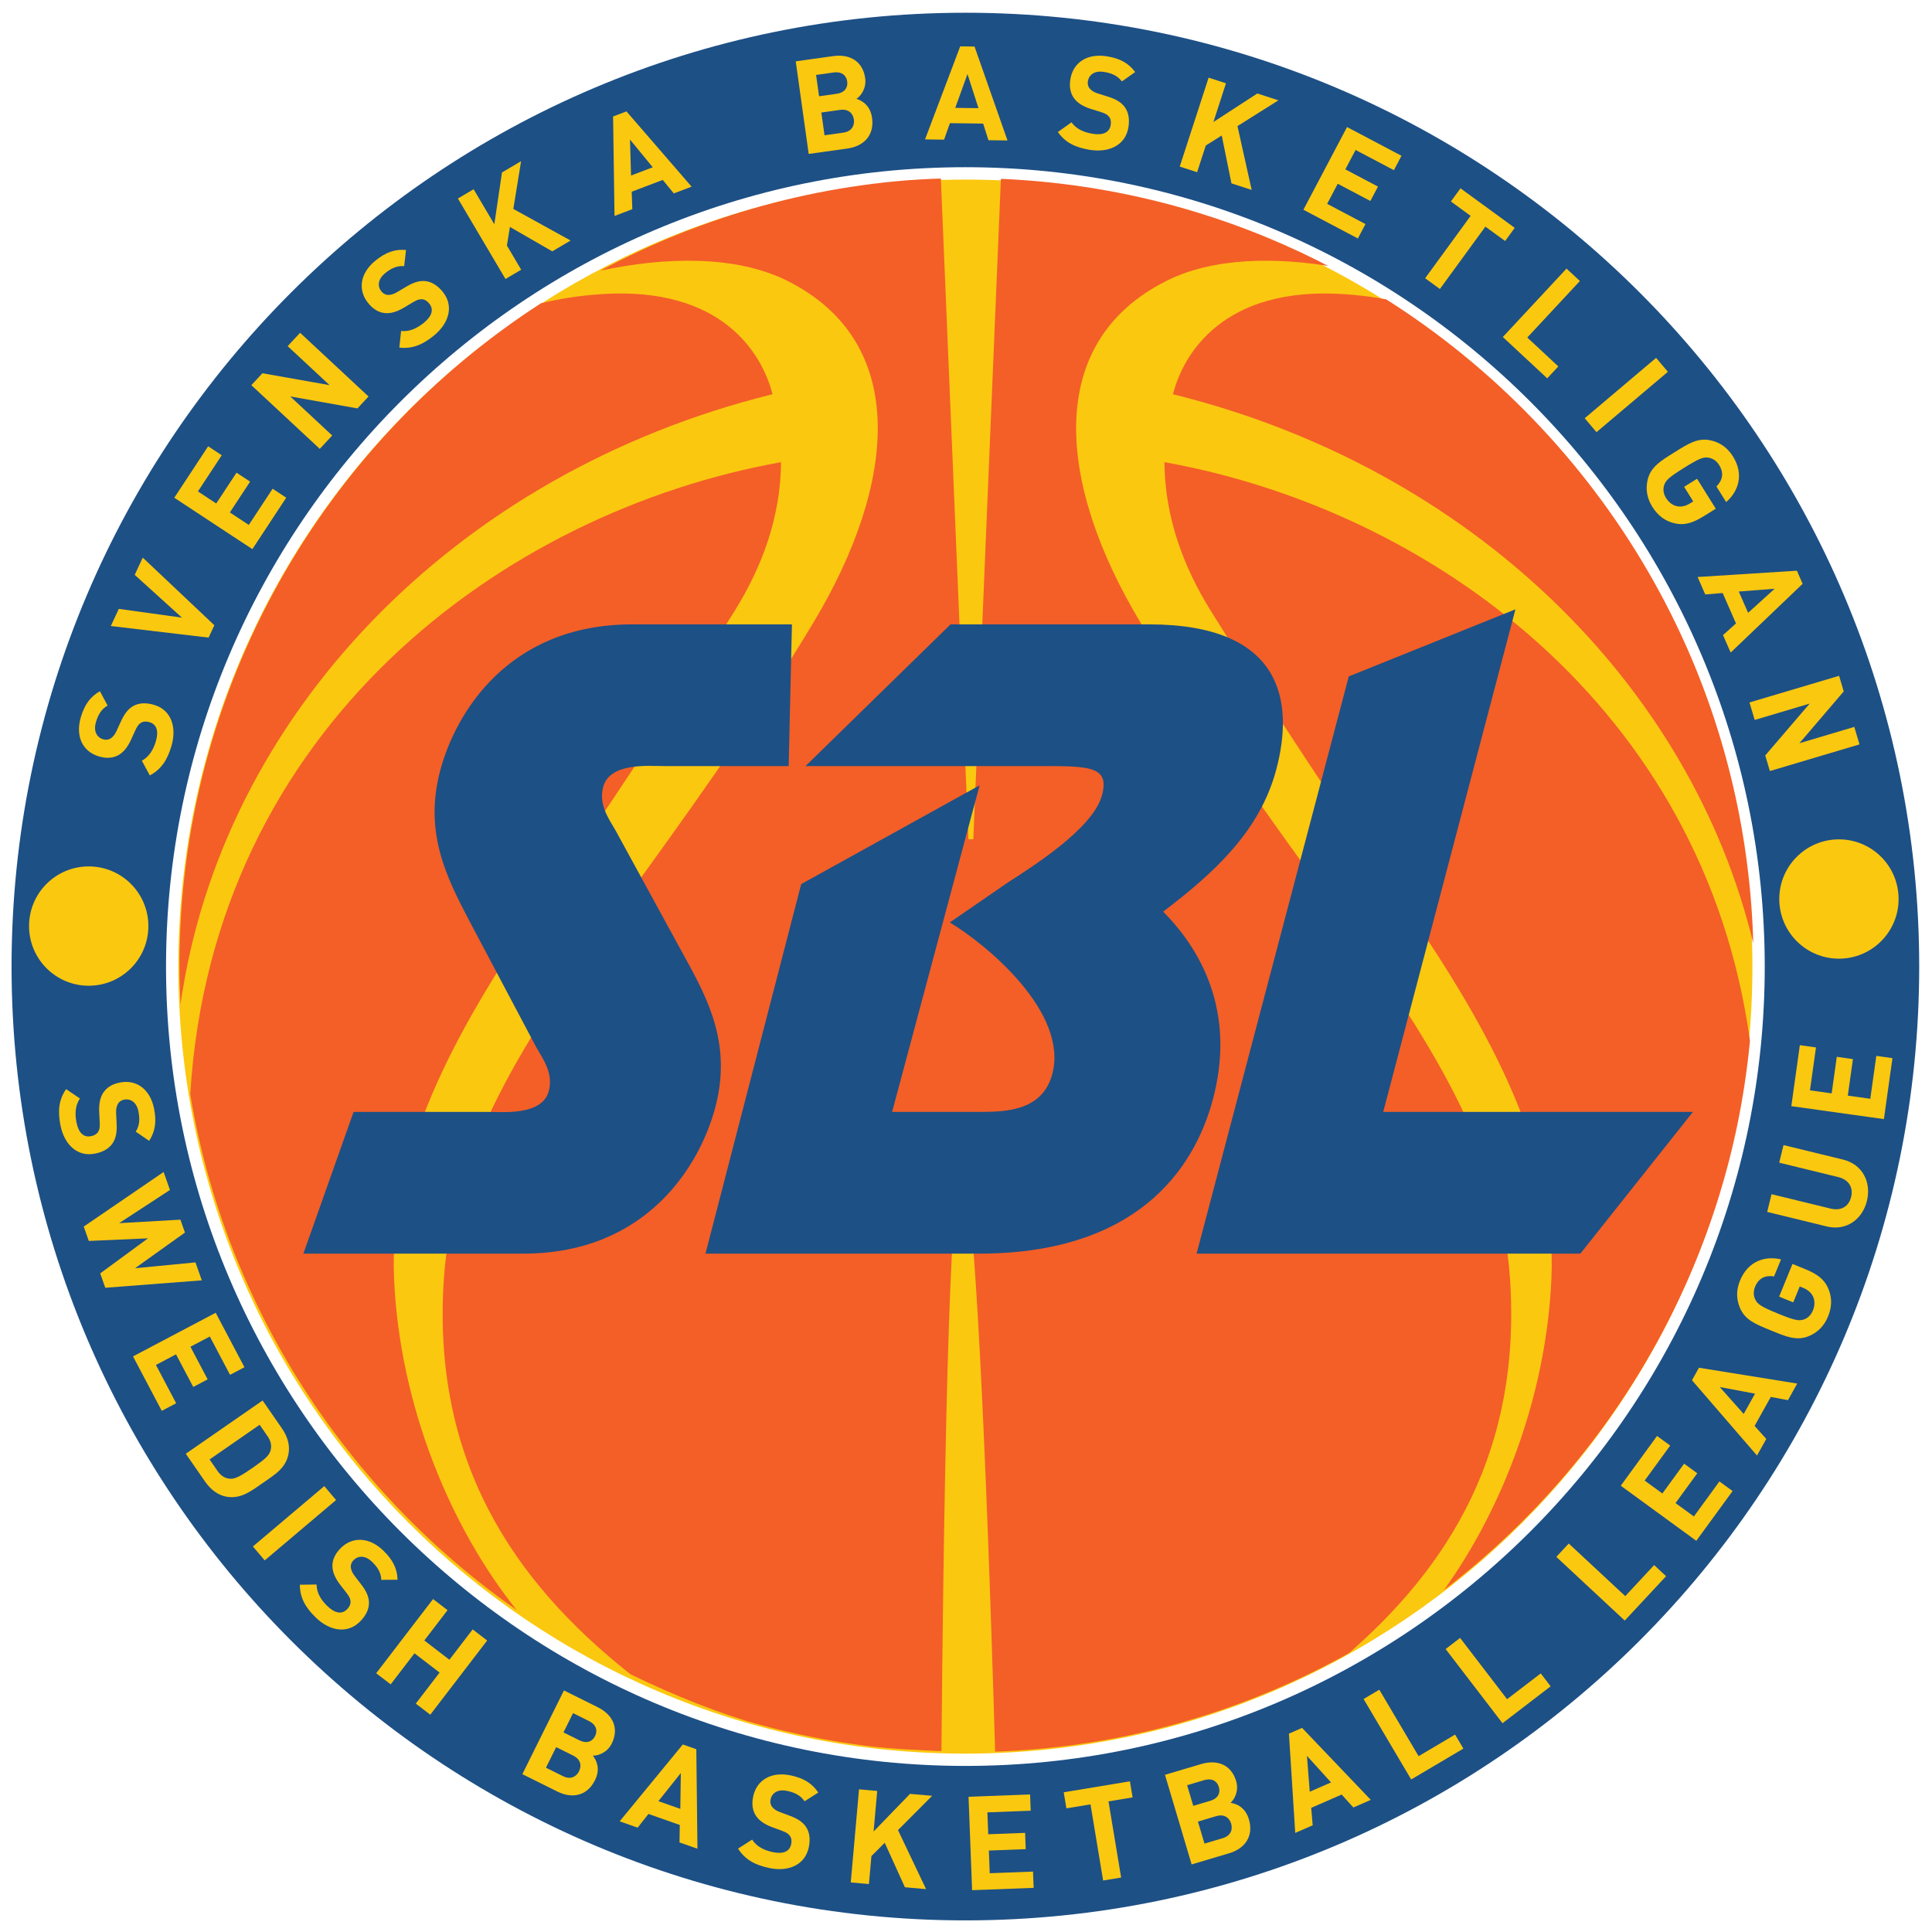
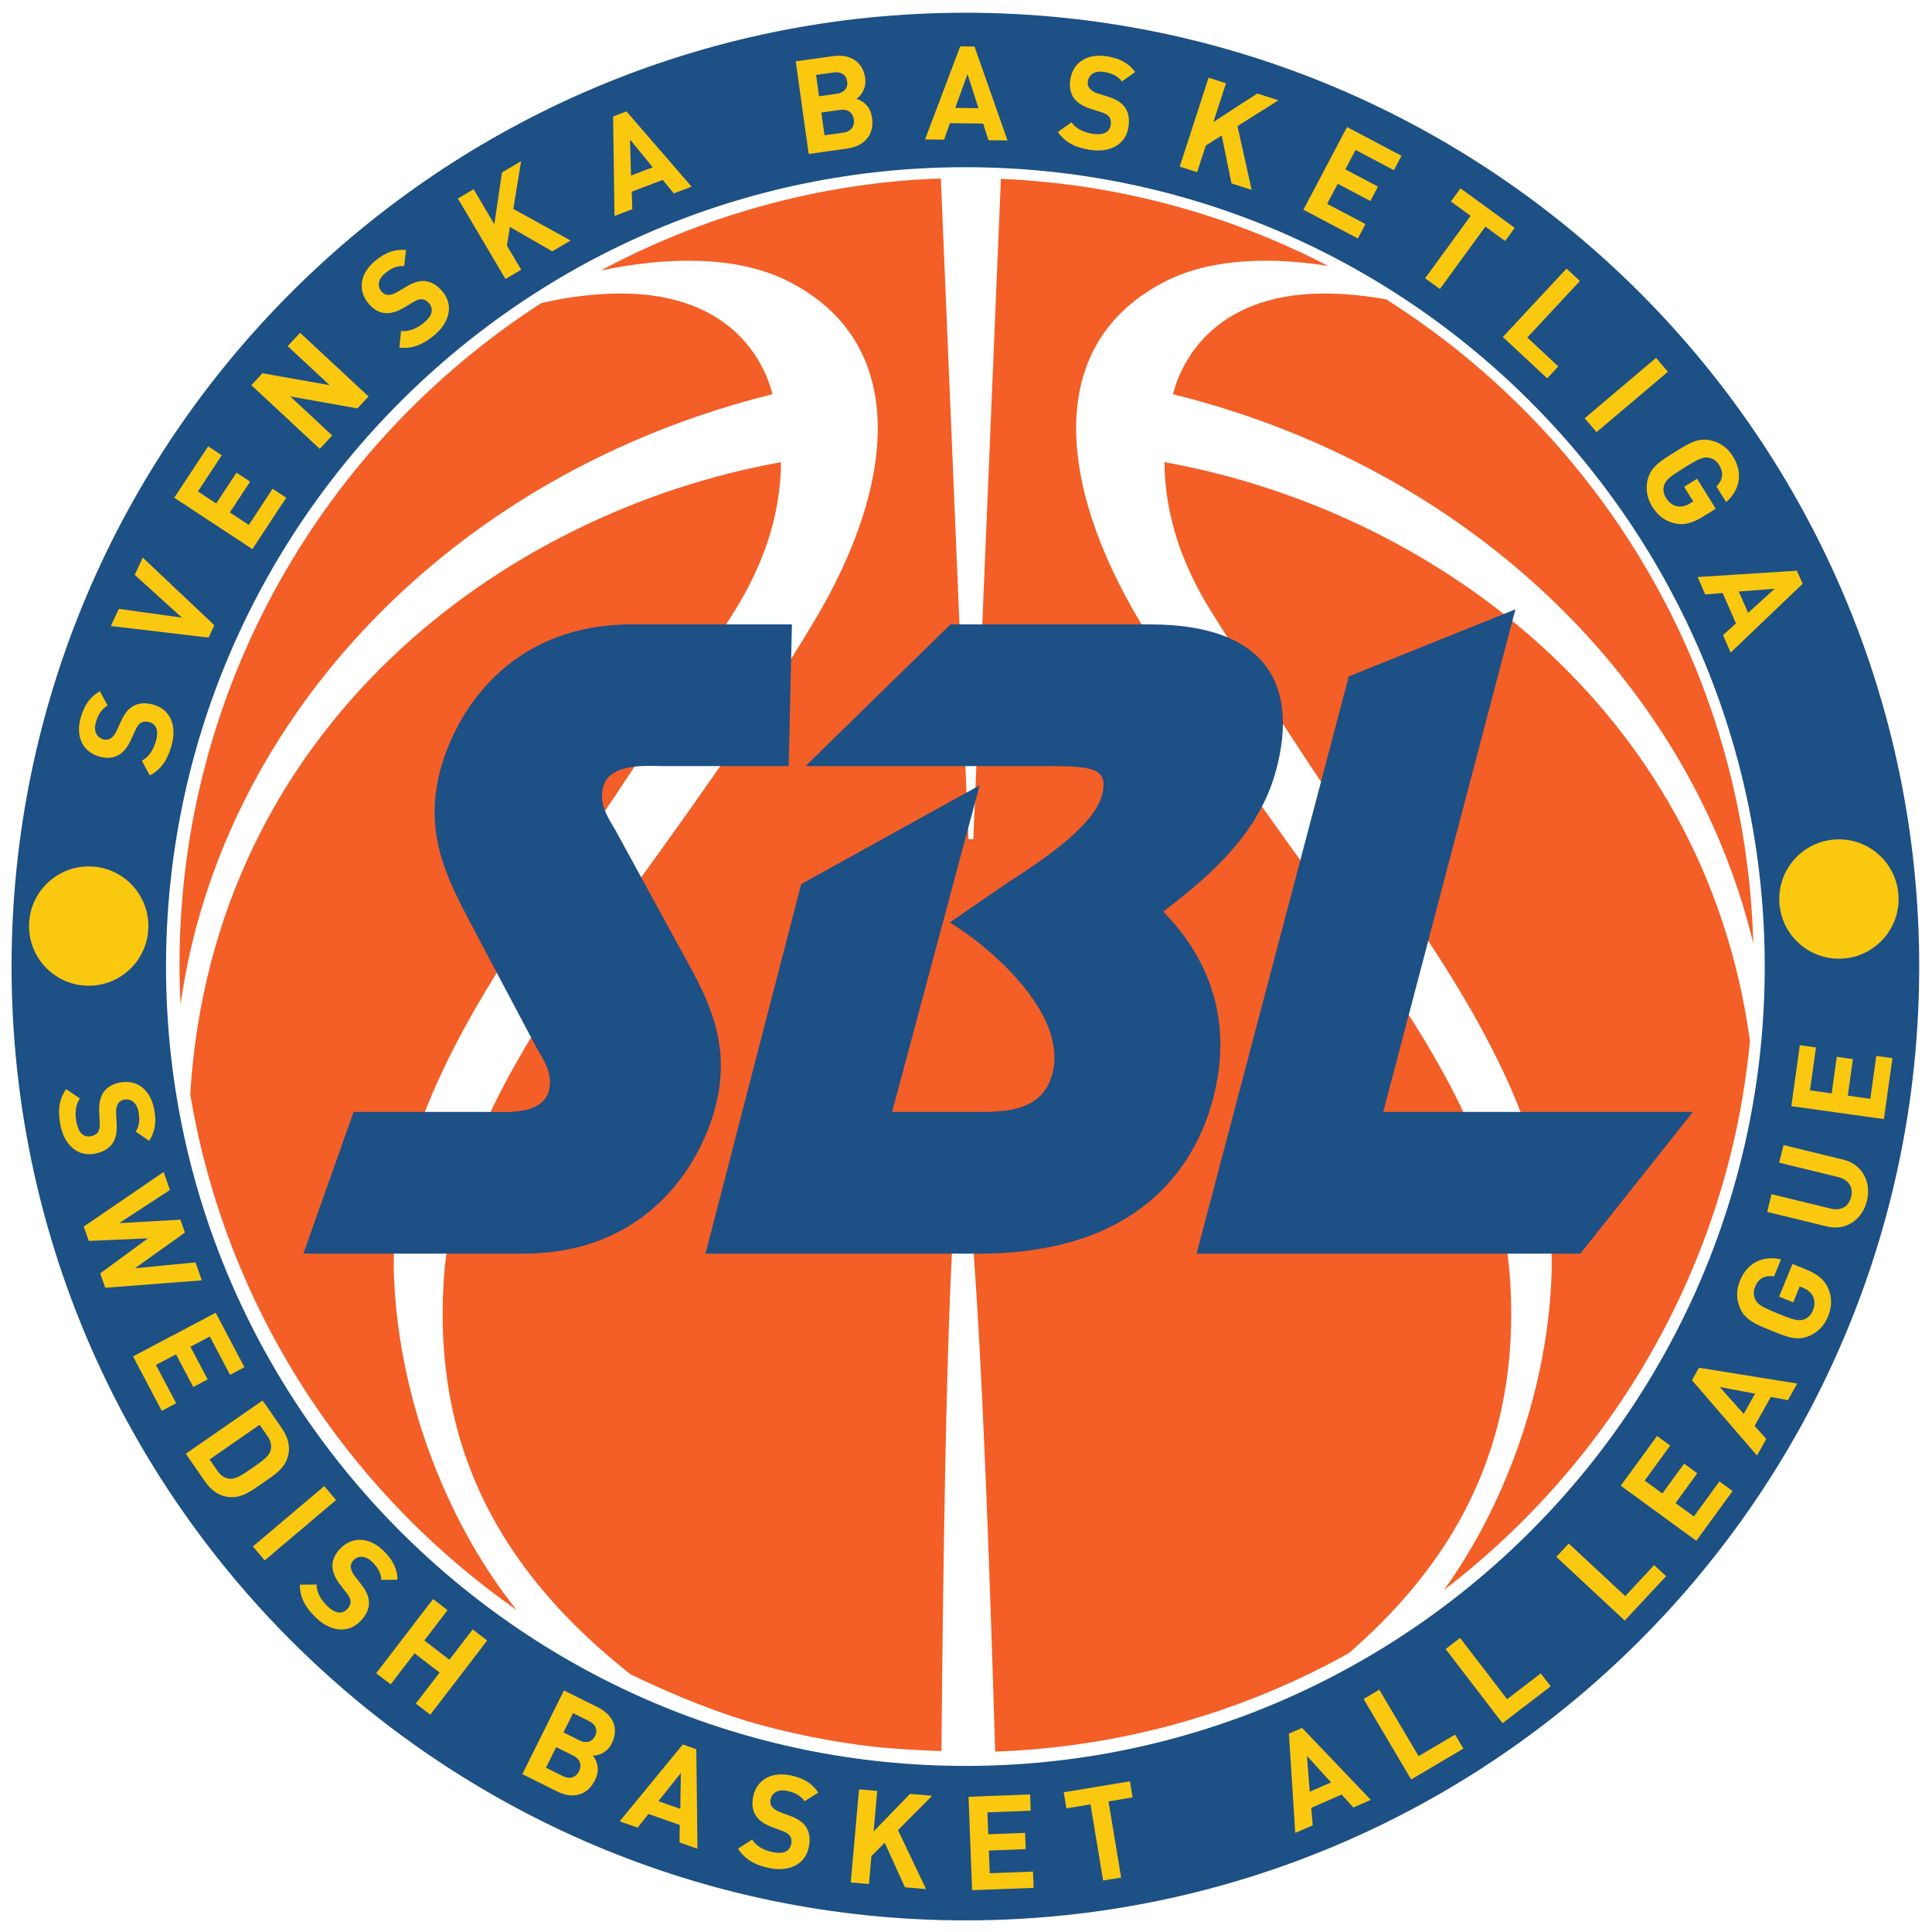
<svg xmlns="http://www.w3.org/2000/svg" xmlns:xlink="http://www.w3.org/1999/xlink" enable-background="new 1.757 1.757 287.464 287.465" height="309.001" viewBox="1.757 1.757 309 309.001" width="309">
  <defs>
    <clipPath id="a">
      <use height="100%" overflow="visible" width="100%" xlink:href="#c" />
    </clipPath>
    <clipPath id="b">
      <use height="100%" overflow="visible" width="100%" xlink:href="#d" />
    </clipPath>
    <path id="c" d="m293.155 606.058c-64.786-1.416-116.864-54.377-116.864-119.501v0c0-64.574 51.205-117.188 115.224-119.457v0h8.615c64.019 2.269 115.224 54.883 115.224 119.457v0c0 65.124-52.079 118.085-116.863 119.501v0z" />
    <path id="d" d="m176.291 486.557c0-66.016 53.516-119.533 119.532-119.533v0c66.014 0 119.531 53.517 119.531 119.533v0c0 66.014-53.517 119.531-119.531 119.531v0c-66.016 0-119.532-53.517-119.532-119.531" />
  </defs>
  <g transform="matrix(1.333 0 0 -1.333 -239.47 803.68)">
-     <path d="m-.973-15.465c66.014 0 119.532 53.516 119.532 119.531 0 66.016-53.518 119.531-119.532 119.531-66.015 0-119.532-53.515-119.532-119.531 0-66.015 53.517-119.531 119.532-119.531" fill="#fbc810" transform="matrix(.79 0 0 .79 297.564 403.403)" />
    <g clip-path="url(#a)" fill="#f35f27" transform="matrix(.79 0 0 .79 63.234 101.414)">
      <g transform="translate(289.097 382.844)">
        <path d="m-2.202-15.409c-15.987.904-28.366 4.781-42.087 11.398-18.048 14.266-30.205 32.682-28.366 60.1 1.311 19.58 12.792 37.226 25.667 55.002 10.605 14.644 21.27 29.305 30.558 44.817 12.496 20.876 14.628 42.39-4.075 51.742-7.834 3.917-18.578 3.63-28.354 1.542 15.519 8.325 33.067 13.316 51.682 14.022l4.195-100.389h.735l4.194 100.389c18.195-.691 35.368-5.474 50.623-13.463-8.953 1.543-18.387 1.432-25.451-2.101-18.702-9.352-16.573-30.867-4.074-51.742 9.286-15.511 19.951-30.173 30.557-44.817 12.875-17.776 24.355-35.422 25.666-55.002 1.732-25.838-8.968-43.682-25.309-57.591-15.842-8.563-33.815-13.648-52.889-14.234-.381-.012 1.318-.012 0 0-.333.002.36-.004 0 0-2.939 99.923-6.974 134.158-8.156.078-1.167.02-4.847.235-5.116.249" />
      </g>
    </g>
    <g clip-path="url(#b)" fill="#f35f27" transform="matrix(.79 0 0 .79 63.234 101.414)">
      <g transform="translate(237.888 401.098)">
        <path d="m-10.377-12.495c-25.808 18.071-44.209 46.05-49.59 78.346 3.405 55.78 47.55 88.442 89.73 95.996-.066-8.322-2.853-15.842-7.032-22.563-9.526-15.322-19.549-30.34-29.742-45.225-12.964-18.932-22.837-37.258-22-56.223.857-19.433 8.695-37.981 18.634-50.331" />
      </g>
      <g transform="translate(193.851 480.42)">
        <path d="m-17.407.169c-.101 1.993-.153 3.998-.153 6.016 0 42.055 21.911 79.151 54.899 100.474 2.682.65 5.654 1.146 9.059 1.379 18.547 1.271 24.525-9.141 26.075-15.074.012-.042.021-.081.03-.122-48.676-12.038-83.776-49.189-89.91-92.673" />
      </g>
      <g transform="translate(351.763 572.76)">
        <path d="m7.802 14.91c32.692-20.708 54.739-56.815 55.789-97.99-9.428 39.503-42.936 72.393-88.179 83.581.011.04.021.08.032.122 1.55 5.933 7.528 16.345 26.074 15.074 2.275-.155 4.353-.43 6.284-.787" />
      </g>
      <g transform="translate(399.413 475.56)">
        <path d="m15.409-.607c-3.3-33.853-20.823-63.643-46.484-83.297 8.813 12.241 15.524 29.386 16.314 47.277.839 18.965-9.036 37.292-22.001 56.225-10.194 14.885-20.212 29.902-29.742 45.225-4.179 6.721-6.965 14.241-7.03 22.562 40.118-7.187 82.015-37.09 88.943-87.992" />
      </g>
    </g>
    <path d="m-.973-17.338c73.41 0 133.134 59.724 133.134 133.134 0 73.411-59.724 133.135-133.134 133.135-73.41 0-133.134-59.724-133.134-133.135 0-73.41 59.723-133.134 133.134-133.134z" fill="none" stroke="#1d5085" stroke-width="23.46" transform="matrix(.79 0 0 .79 297.564 394.142)" />
    <g transform="matrix(.79 0 0 .79 63.234 101.414)">
      <path d="m-17.598 5.567c-.614-2.065-1.52-3.502-3.276-4.435l-1.207 2.232c1.115.604 1.748 1.685 2.124 2.947.465 1.567.123 2.583-.967 2.909-.477.141-.918.128-1.271-.079-.328-.194-.552-.46-.836-1.062l-.719-1.576c-.519-1.114-1.138-1.867-1.912-2.303-.843-.456-1.82-.52-2.965-.177-2.427.721-3.594 3.024-2.718 5.969.557 1.872 1.418 3.094 2.894 3.924l1.162-2.177c-1.076-.616-1.498-1.614-1.766-2.513-.42-1.414.159-2.335 1.095-2.614.344-.102.742-.097 1.094.111.328.194.669.57.911 1.103l.707 1.537c.542 1.191 1.118 1.873 1.824 2.287.905.522 1.996.551 3.199.194 2.637-.787 3.473-3.429 2.627-6.277" fill="#fbc810" transform="translate(192.655 514.238)" />
      <path d="m-16.7 8.096l-.877-1.879-14.849 1.761 1.215 2.602 9.591-1.331-7.178 6.499 1.223 2.619z" fill="#fbc810" transform="translate(198.284 530.082)" />
      <path d="m-15.905 9.688l-11.861 7.807 5.143 7.813 2.065-1.36-3.617-5.495 2.781-1.831 3.081 4.68 2.065-1.36-3.08-4.68 2.88-1.896 3.617 5.497 2.066-1.36z" fill="#fbc810" transform="translate(203.263 540.047)" />
      <path d="m-13.709 12.63l-10.209 1.822 6.379-5.937-1.889-2.029-10.394 9.675 1.686 1.809 10.197-1.808-6.365 5.924 1.889 2.028 10.392-9.674z" fill="#fbc810" transform="translate(217.022 558.479)" />
      <path d="m-12.115 14.148c-1.677-1.351-3.239-2.019-5.212-1.793l.271 2.525c1.262-.136 2.397.393 3.421 1.218 1.275 1.026 1.569 2.059.857 2.943-.314.389-.683.627-1.092.657-.38.026-.717-.065-1.292-.4l-1.486-.89c-1.058-.623-1.995-.891-2.881-.81-.953.103-1.792.605-2.543 1.537-1.588 1.973-1.241 4.531 1.15 6.458 1.523 1.226 2.926 1.741 4.61 1.588l-.278-2.452c-1.237.104-2.151-.478-2.88-1.066-1.15-.927-1.196-2.013-.582-2.774.225-.279.556-.5.962-.53.382-.027.876.091 1.376.391l1.456.864c1.121.674 1.983.907 2.799.848 1.039-.083 1.954-.678 2.743-1.657 1.725-2.142.915-4.793-1.399-6.657" fill="#fbc810" transform="translate(227.003 567.989)" />
      <path d="m-9.635 15.914l-6.43 3.705-.461-2.822 2.172-3.674-2.387-1.41-7.225 12.223 2.386 1.41 3.146-5.322 1.163 7.869 2.902 1.715-1.18-7.254 8.698-4.798z" fill="#fbc810" transform="translate(242.539 579.051)" />
      <path d="m-8.01 18.251l.158-5.465 3.299 1.253zm6.653-8.181l-1.677 2.052-4.716-1.793.092-2.653-2.703-1.028-.218 15.107 2.031.773 9.893-11.431z" fill="#fbc810" transform="translate(252.72 593.691)" />
      <path d="m-3.615 18.872l-2.863-.401.484-3.456 2.863.401c1.243.174 1.727 1.047 1.594 1.995-.133.948-.834 1.634-2.078 1.461m-.977 5.683l-2.685-.375.455-3.239 2.684.376c1.166.162 1.725.906 1.59 1.874-.136.966-.878 1.527-2.044 1.364m2.08-11.55l-5.886-.823-1.968 14.062 5.649.791c2.745.384 4.561-.934 4.899-3.342.218-1.56-.668-2.711-1.333-3.146.906-.277 2.114-1.014 2.377-2.89.368-2.628-1.23-4.301-3.738-4.652" fill="#fbc810" transform="translate(280.247 597.577)" />
      <path d="m-.953 19.622l-1.86-5.142 3.529-.045zm3.183-10.052l-.806 2.523-5.045.065-.889-2.504-2.891.037 5.344 14.132 2.173-.028 5.005-14.263z" fill="#fbc810" transform="translate(296.921 602.274)" />
      <path d="m1.599 18.037c-2.125.351-3.663 1.071-4.81 2.695l2.066 1.478c.739-1.032 1.889-1.526 3.187-1.74 1.613-.268 2.581.198 2.766 1.32.083.492.013.927-.236 1.251-.233.303-.526.492-1.158.698l-1.652.516c-1.171.376-1.996.896-2.523 1.612-.558.779-.744 1.739-.547 2.919.414 2.5 2.553 3.944 5.583 3.442 1.929-.319 3.246-1.023 4.254-2.382l-2.016-1.425c-.744.992-1.788 1.285-2.713 1.439-1.457.242-2.298-.446-2.457-1.411-.059-.355-.002-.748.248-1.071.232-.302.649-.594 1.206-.766l1.615-.512c1.249-.389 1.995-.877 2.495-1.525.631-.832.795-1.91.59-3.15-.45-2.714-2.967-3.874-5.898-3.388" fill="#fbc810" transform="translate(312.907 592.351)" />
      <path d="m4.566 17.335l-1.477 7.271-2.421-1.519-1.318-4.058-2.638.856 4.385 13.505 2.636-.857-1.909-5.88 6.67 4.334 3.206-1.04-6.22-3.914 2.157-9.694z" fill="#fbc810" transform="translate(331.492 587.953)" />
      <path d="m6.07 16.784l6.627 12.558 8.27-4.365-1.153-2.186-5.819 3.071-1.555-2.946 4.955-2.616-1.153-2.186-4.956 2.614-1.609-3.05 5.821-3.072-1.154-2.187z" fill="#fbc810" transform="translate(340.915 584.5)" />
      <path d="m9.875 16.431l-6.91-9.474-2.24 1.633 6.91 9.475-2.996 2.185 1.456 1.998 8.234-6.006-1.458-1.998z" fill="#fbc810" transform="translate(364.749 582.288)" />
      <path d="m10.24 14.123l9.675 10.392 2.028-1.889-7.989-8.581 4.714-4.39-1.685-1.809z" fill="#fbc810" transform="translate(367.033 567.83)" />
      <path d="m11.952 12.425l10.843 9.168 1.789-2.117-10.842-9.167z" fill="#fbc810" transform="translate(377.757 557.193)" />
      <path d="m13.845 10.224c-1.602.341-2.692 1.258-3.496 2.545-.823 1.319-1.026 2.698-.705 4.071.457 1.978 1.984 2.884 4.064 4.184 2.08 1.299 3.565 2.272 5.543 1.815 1.375-.318 2.503-1.071 3.348-2.424 1.742-2.791.801-5.353-1.028-6.941l-1.477 2.367c.964.979 1.157 2.063.409 3.264-.403.645-.984 1.01-1.584 1.105-.793.14-1.425-.091-3.742-1.537-2.319-1.446-2.82-1.924-3.042-2.699-.178-.581-.088-1.252.315-1.896.443-.71 1.056-1.126 1.721-1.252.683-.112 1.319.073 1.945.463l.456.285-1.384 2.215 1.964 1.226 2.841-4.55-1.76-1.099c-1.742-1.088-2.98-1.44-4.388-1.142" fill="#fbc810" transform="translate(389.621 543.411)" />
      <path d="m15.923 8.859l-5.453-.425 1.417-3.234zm-7.845-7.045l1.967 1.774-2.021 4.622-2.647-.22-1.157 2.649 15.077.958.873-1.99-10.931-10.443z" fill="#fbc810" transform="translate(402.638 534.863)" />
-       <path d="m15.726 5.374l6.749 7.875-8.352-2.485-.79 2.657 13.61 4.049.703-2.371-6.728-7.869 8.332 2.48.792-2.657-13.61-4.049z" fill="#fbc810" transform="translate(401.402 513.029)" />
      <path d="m-19.919-2.351c-.406 2.115-.262 3.808.866 5.445l2.1-1.424c-.712-1.05-.778-2.301-.53-3.595.307-1.604 1.081-2.351 2.198-2.136.489.094.874.309 1.091.656.203.322.28.661.253 1.328l-.086 1.729c-.054 1.229.149 2.183.636 2.924.538.795 1.375 1.299 2.551 1.525 2.486.477 4.583-1.031 5.162-4.048.367-1.918.163-3.398-.763-4.815l-2.034 1.397c.673 1.044.588 2.124.412 3.043-.278 1.45-1.216 2.001-2.176 1.818-.354-.069-.703-.258-.92-.603-.202-.323-.33-.816-.3-1.399l.081-1.69c.066-1.307-.132-2.177-.568-2.87-.562-.879-1.518-1.408-2.751-1.645-2.703-.518-4.663 1.441-5.222 4.36" fill="#fbc810" transform="translate(178.119 464.632)" />
      <path d="m-18.981-5.756l-.769 2.183 7.259 5.326-8.994-.397-.768 2.183 12.133 8.29.961-2.729-7.717-5.043 9.307.53.689-1.956-7.585-5.42 9.182.887.96-2.728z" fill="#fbc810" transform="translate(183.998 443.311)" />
      <path d="m-18.4-7.191l12.557 6.626 4.365-8.273-2.188-1.153-3.072 5.82-2.944-1.553 2.615-4.956-2.188-1.153-2.615 4.955-3.051-1.611 3.072-5.819-2.187-1.153z" fill="#fbc810" transform="translate(187.631 434.322)" />
      <path d="m-15.526-9.161c.203.723.085 1.417-.46 2.204l-1.193 1.722-7.604-5.271 1.193-1.722c.545-.786 1.154-1.141 1.901-1.205.82-.064 1.701.451 3.472 1.677 1.77 1.23 2.463 1.805 2.691 2.595m-6.699-6.998c-1.303.237-2.41 1.096-3.25 2.31l-2.919 4.212 11.668 8.088 2.92-4.213c.841-1.211 1.257-2.548 1.021-3.853-.402-2.219-2.099-3.202-3.852-4.417-1.754-1.216-3.367-2.528-5.588-2.127" fill="#fbc810" transform="translate(205.638 421.982)" />
      <path d="m-15.894-11.165l10.843 9.168 1.789-2.117-10.841-9.168z" fill="#fbc810" transform="translate(203.332 409.429)" />
      <path d="m-14.582-12.649c-1.541 1.507-2.391 2.976-2.399 4.965l2.537.031c.015-1.269.677-2.334 1.619-3.253 1.169-1.142 2.23-1.314 3.023-.499.348.357.542.755.522 1.162-.019.38-.15.703-.551 1.235l-1.059 1.367c-.746.979-1.122 1.879-1.146 2.766-.013.958.386 1.854 1.222 2.71 1.768 1.812 4.351 1.77 6.547-.373 1.399-1.366 2.077-2.698 2.126-4.389l-2.467-.017c-.044 1.24-.73 2.079-1.402 2.733-1.056 1.03-2.139.948-2.822.249-.251-.257-.43-.612-.412-1.021.019-.38.194-.856.552-1.318l1.031-1.343c.803-1.032 1.137-1.862 1.175-2.677.041-1.043-.442-2.022-1.319-2.921-1.923-1.97-4.652-1.481-6.777.593" fill="#fbc810" transform="translate(211.55 400.137)" />
      <path d="m-12.488-14.451l3.616 4.716-3.813 2.924-3.616-4.717-2.201 1.688 8.639 11.267 2.2-1.686-3.53-4.605 3.813-2.925 3.531 4.607 2.2-1.687-8.638-11.268z" fill="#fbc810" transform="translate(224.664 388.849)" />
      <path d="m-8.866-14.816l-2.428 1.208-1.456-2.928 2.428-1.207c1.053-.525 1.935-.23 2.37.646.436.874.139 1.758-.914 2.281m-2.404-5.242l-2.589 1.288-1.553-3.127 2.589-1.285c1.125-.559 2.016-.112 2.442.748.426.855.237 1.818-.889 2.376m-2.404-5.462l-5.321 2.644 6.318 12.716 5.108-2.537c2.482-1.233 3.236-3.348 2.154-5.525-.7-1.409-2.082-1.861-2.876-1.845.59-.739 1.174-2.029.33-3.726-1.18-2.377-3.443-2.854-5.713-1.727" fill="#fbc810" transform="translate(247.356 386.559)" />
      <path d="m-6.947-15.901l-3.409-4.274 3.329-1.174zm-.203-10.542l.044 2.648-4.759 1.677-1.643-2.084-2.728.96 9.588 11.675 2.052-.723.173-15.113z" fill="#fbc810" transform="translate(259.378 379.758)" />
      <path d="m-5.107-17.886c-2.105.458-3.604 1.255-4.668 2.936l2.136 1.37c.685-1.068 1.81-1.618 3.096-1.898 1.598-.348 2.587.07 2.828 1.181.107.487.059.925-.174 1.261-.218.315-.5.516-1.121.754l-1.625.599c-1.152.434-1.947.996-2.44 1.736-.517.807-.653 1.774-.398 2.945.538 2.474 2.748 3.81 5.75 3.158 1.909-.416 3.19-1.186 4.128-2.593l-2.083-1.324c-.695 1.029-1.722 1.375-2.637 1.574-1.443.315-2.318-.333-2.525-1.286-.078-.353-.042-.748.193-1.083.217-.313.618-.626 1.167-.826l1.586-.589c1.227-.453 1.949-.977 2.417-1.65.587-.863.698-1.949.431-3.174-.586-2.691-3.158-3.723-6.061-3.091" fill="#fbc810" transform="translate(270.899 367.326)" />
      <path d="m-2.262-18.29l-3.064 6.757-2.021-2.022-.378-4.25-2.761.246 1.256 14.142 2.761-.246-.546-6.157 5.531 5.715 3.357-.297-5.186-5.205 4.268-8.968z" fill="#fbc810" transform="translate(288.724 364.795)" />
      <path d="m-.857-18.351l-.539 14.189 9.346.353.093-2.471-6.576-.25.127-3.326 5.6.212.095-2.472-5.6-.212.132-3.448 6.575.251.094-2.471z" fill="#fbc810" transform="translate(297.524 364.411)" />
-       <path d="m1.995-16.495l1.919-11.566-2.736-.453-1.918 11.567-3.658-.607-.406 2.441 10.054 1.665.404-2.441z" fill="#fbc810" transform="translate(315.389 376.043)" />
-       <path d="m4.246-16.803l-2.772-.825.995-3.344 2.772.824c1.204.359 1.551 1.292 1.277 2.209-.273.917-1.067 1.492-2.272 1.136m-1.816 5.472l-2.599-.774.934-3.134 2.599.772c1.128.335 1.57 1.154 1.291 2.09-.278.939-1.096 1.381-2.225 1.046m3.783-11.108l-5.695-1.694-4.048 13.609 5.467 1.626c2.655.79 4.646-.24 5.341-2.573.449-1.509-.256-2.78-.845-3.31.934-.137 2.242-.685 2.78-2.501.757-2.541-.572-4.436-3-5.157" fill="#fbc810" transform="translate(329.492 374.107)" />
+       <path d="m1.995-16.495l1.919-11.566-2.736-.453-1.918 11.567-3.658-.607-.406 2.441 10.054 1.665.404-2.441" fill="#fbc810" transform="translate(315.389 376.043)" />
      <path d="m6.144-15.542l.425-5.451 3.235 1.413zm7.046-7.844l-1.775 1.965-4.624-2.021.224-2.648-2.651-1.159-.957 15.08 1.993.872 10.439-10.931z" fill="#fbc810" transform="translate(341.379 382.007)" />
      <path d="m8.324-16.036l-7.226 12.222 2.385 1.411 5.969-10.094 5.543 3.278 1.258-2.128z" fill="#fbc810" transform="translate(355.029 378.911)" />
      <path d="m10.233-14.86l-8.638 11.266 2.198 1.688 7.136-9.306 5.112 3.918 1.503-1.961z" fill="#fbc810" transform="translate(366.991 386.278)" />
      <path d="m12.789-12.715l-10.391 9.675 1.887 2.029 8.583-7.991 4.388 4.715 1.811-1.686z" fill="#fbc810" transform="translate(383 399.723)" />
      <path d="m14.284-11.047l-11.472 8.367 5.512 7.556 1.998-1.457-3.879-5.317 2.69-1.962 3.303 4.528 1.999-1.457-3.304-4.529 2.789-2.032 3.877 5.319 1.998-1.459z" fill="#fbc810" transform="translate(392.372 410.17)" />
      <path d="m14.775-7.832l3.632-4.087 1.722 3.081zm10.354-1.996l-2.602.496-2.462-4.405 1.776-1.975-1.411-2.523-9.875 11.437 1.06 1.897 14.924-2.403z" fill="#fbc810" transform="translate(395.447 430.309)" />
      <path d="m17.04-5.764c.662-1.498.556-2.92-.018-4.322-.589-1.441-1.588-2.411-2.888-2.955-1.873-.787-3.5-.08-5.772.848-2.272.928-3.93 1.562-4.715 3.434-.545 1.3-.595 2.658.008 4.134 1.246 3.045 3.873 3.781 6.231 3.229l-1.056-2.586c-1.357.211-2.348-.268-2.884-1.578-.287-.703-.244-1.386.029-1.929.35-.725.908-1.103 3.437-2.136 2.528-1.034 3.208-1.16 3.966-.89.575.197 1.068.664 1.353 1.366.318.775.297 1.516.01 2.128-.307.621-.831 1.028-1.513 1.308l-.498.203-.989-2.417-2.141.874 2.029 4.965 1.922-.784c1.9-.777 2.909-1.577 3.489-2.892" fill="#fbc810" transform="translate(409.638 443.262)" />
      <path d="m17.852-3.938c-.688-2.83-3.155-4.61-6.082-3.895l-9.066 2.211.657 2.693 8.971-2.188c1.589-.387 2.765.31 3.119 1.764.355 1.452-.362 2.632-1.952 3.02l-8.971 2.191.654 2.671 9.067-2.211c2.924-.714 4.295-3.43 3.603-6.256" fill="#fbc810" transform="translate(414.722 454.696)" />
      <path d="m18.208-2.229l-14.063 1.966 1.296 9.262 2.451-.343-.914-6.517 3.297-.46.777 5.549 2.45-.343-.776-5.55 3.416-.478.912 6.516 2.451-.343z" fill="#fbc810" transform="translate(416.943 465.4)" />
      <path d="m-19.327.559c5.003 0 9.061 4.056 9.061 9.061 0 5.004-4.058 9.061-9.061 9.061-5.004 0-9.061-4.057-9.061-9.061 0-5.004 4.057-9.061 9.061-9.061" fill="#fbc810" transform="translate(181.828 482.868)" />
      <path d="m17.267 1.125c5.003 0 9.061 4.056 9.061 9.061 0 5.004-4.058 9.061-9.061 9.061-5.003 0-9.061-4.057-9.061-9.061 0-5.005 4.058-9.061 9.061-9.061" fill="#fbc810" transform="translate(411.054 486.411)" />
      <path d="m-4.624 8.114h-24.262c-18.885 0-26.845-13.57-29.134-22.108-2.539-9.475.918-16.26 4.405-22.928l10.158-19.183c1.079-1.873 2.626-3.979 1.905-6.668-1.003-3.745-6.965-3.16-9.181-3.16h-20.466l-7.624-21.523h33.4c18.883 0 26.845 13.57 29.133 22.107 2.539 9.476-.918 16.262-4.542 22.811l-10.548 19.302c-1.082 1.871-2.627 3.978-1.906 6.668 1.003 3.743 6.965 3.16 9.181 3.16h18.989zm28.436-95.57c23.631 0 32.576 12.517 35.49 23.394 3.261 12.167-.816 21.759-7.543 28.544 7.686 5.848 14.654 12.165 17.161 21.524 2.822 10.527.862 22.108-19.288 22.108h-30.168l-22.023-21.523h35.664c7.489 0 10.549 0 9.357-4.445-1.347-5.032-10.478-10.764-14.439-13.336l-8.667-5.966c5.632-3.393 18.065-13.686 15.557-23.045-1.537-5.732-7.337-5.732-11.346-5.732h-12.977l13.29 49.599-27.098-14.999-14.534-56.123zm81.448 97.855l-25.311-10.19-23.113-87.665h58.286l17.094 21.523h-47.036z" fill="#1d5085" transform="translate(273.927 530.195)" />
    </g>
  </g>
</svg>